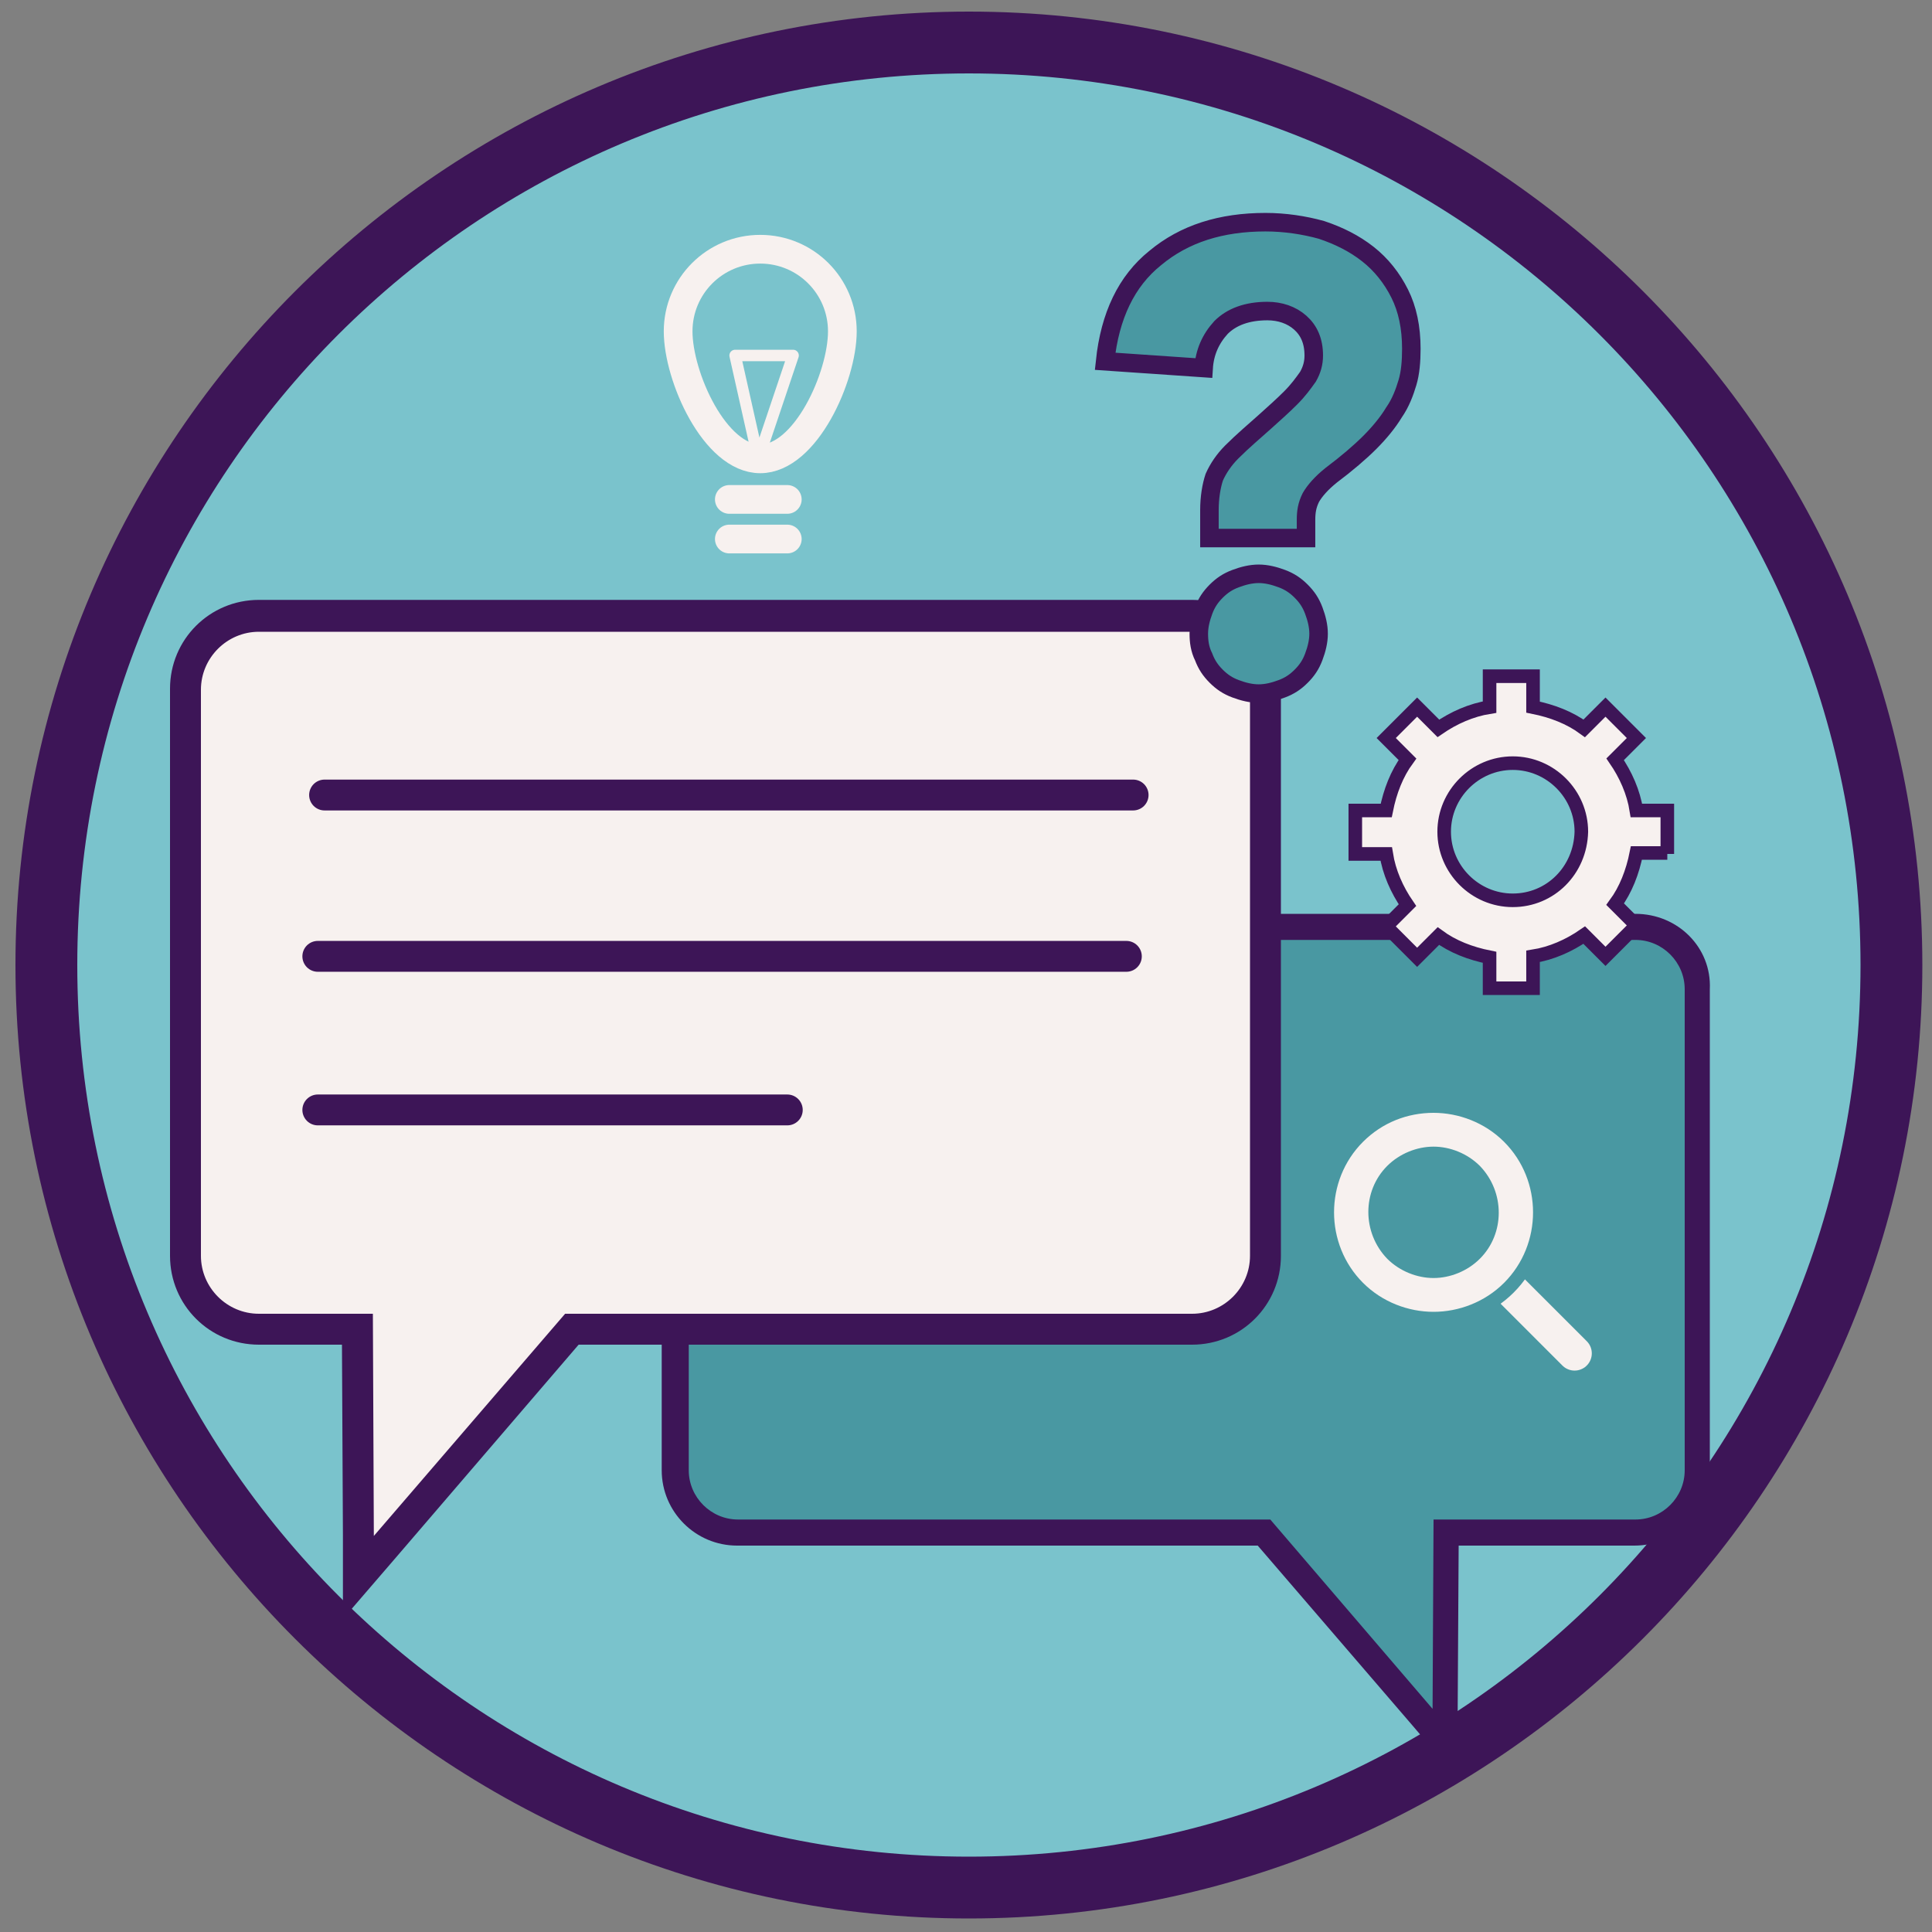
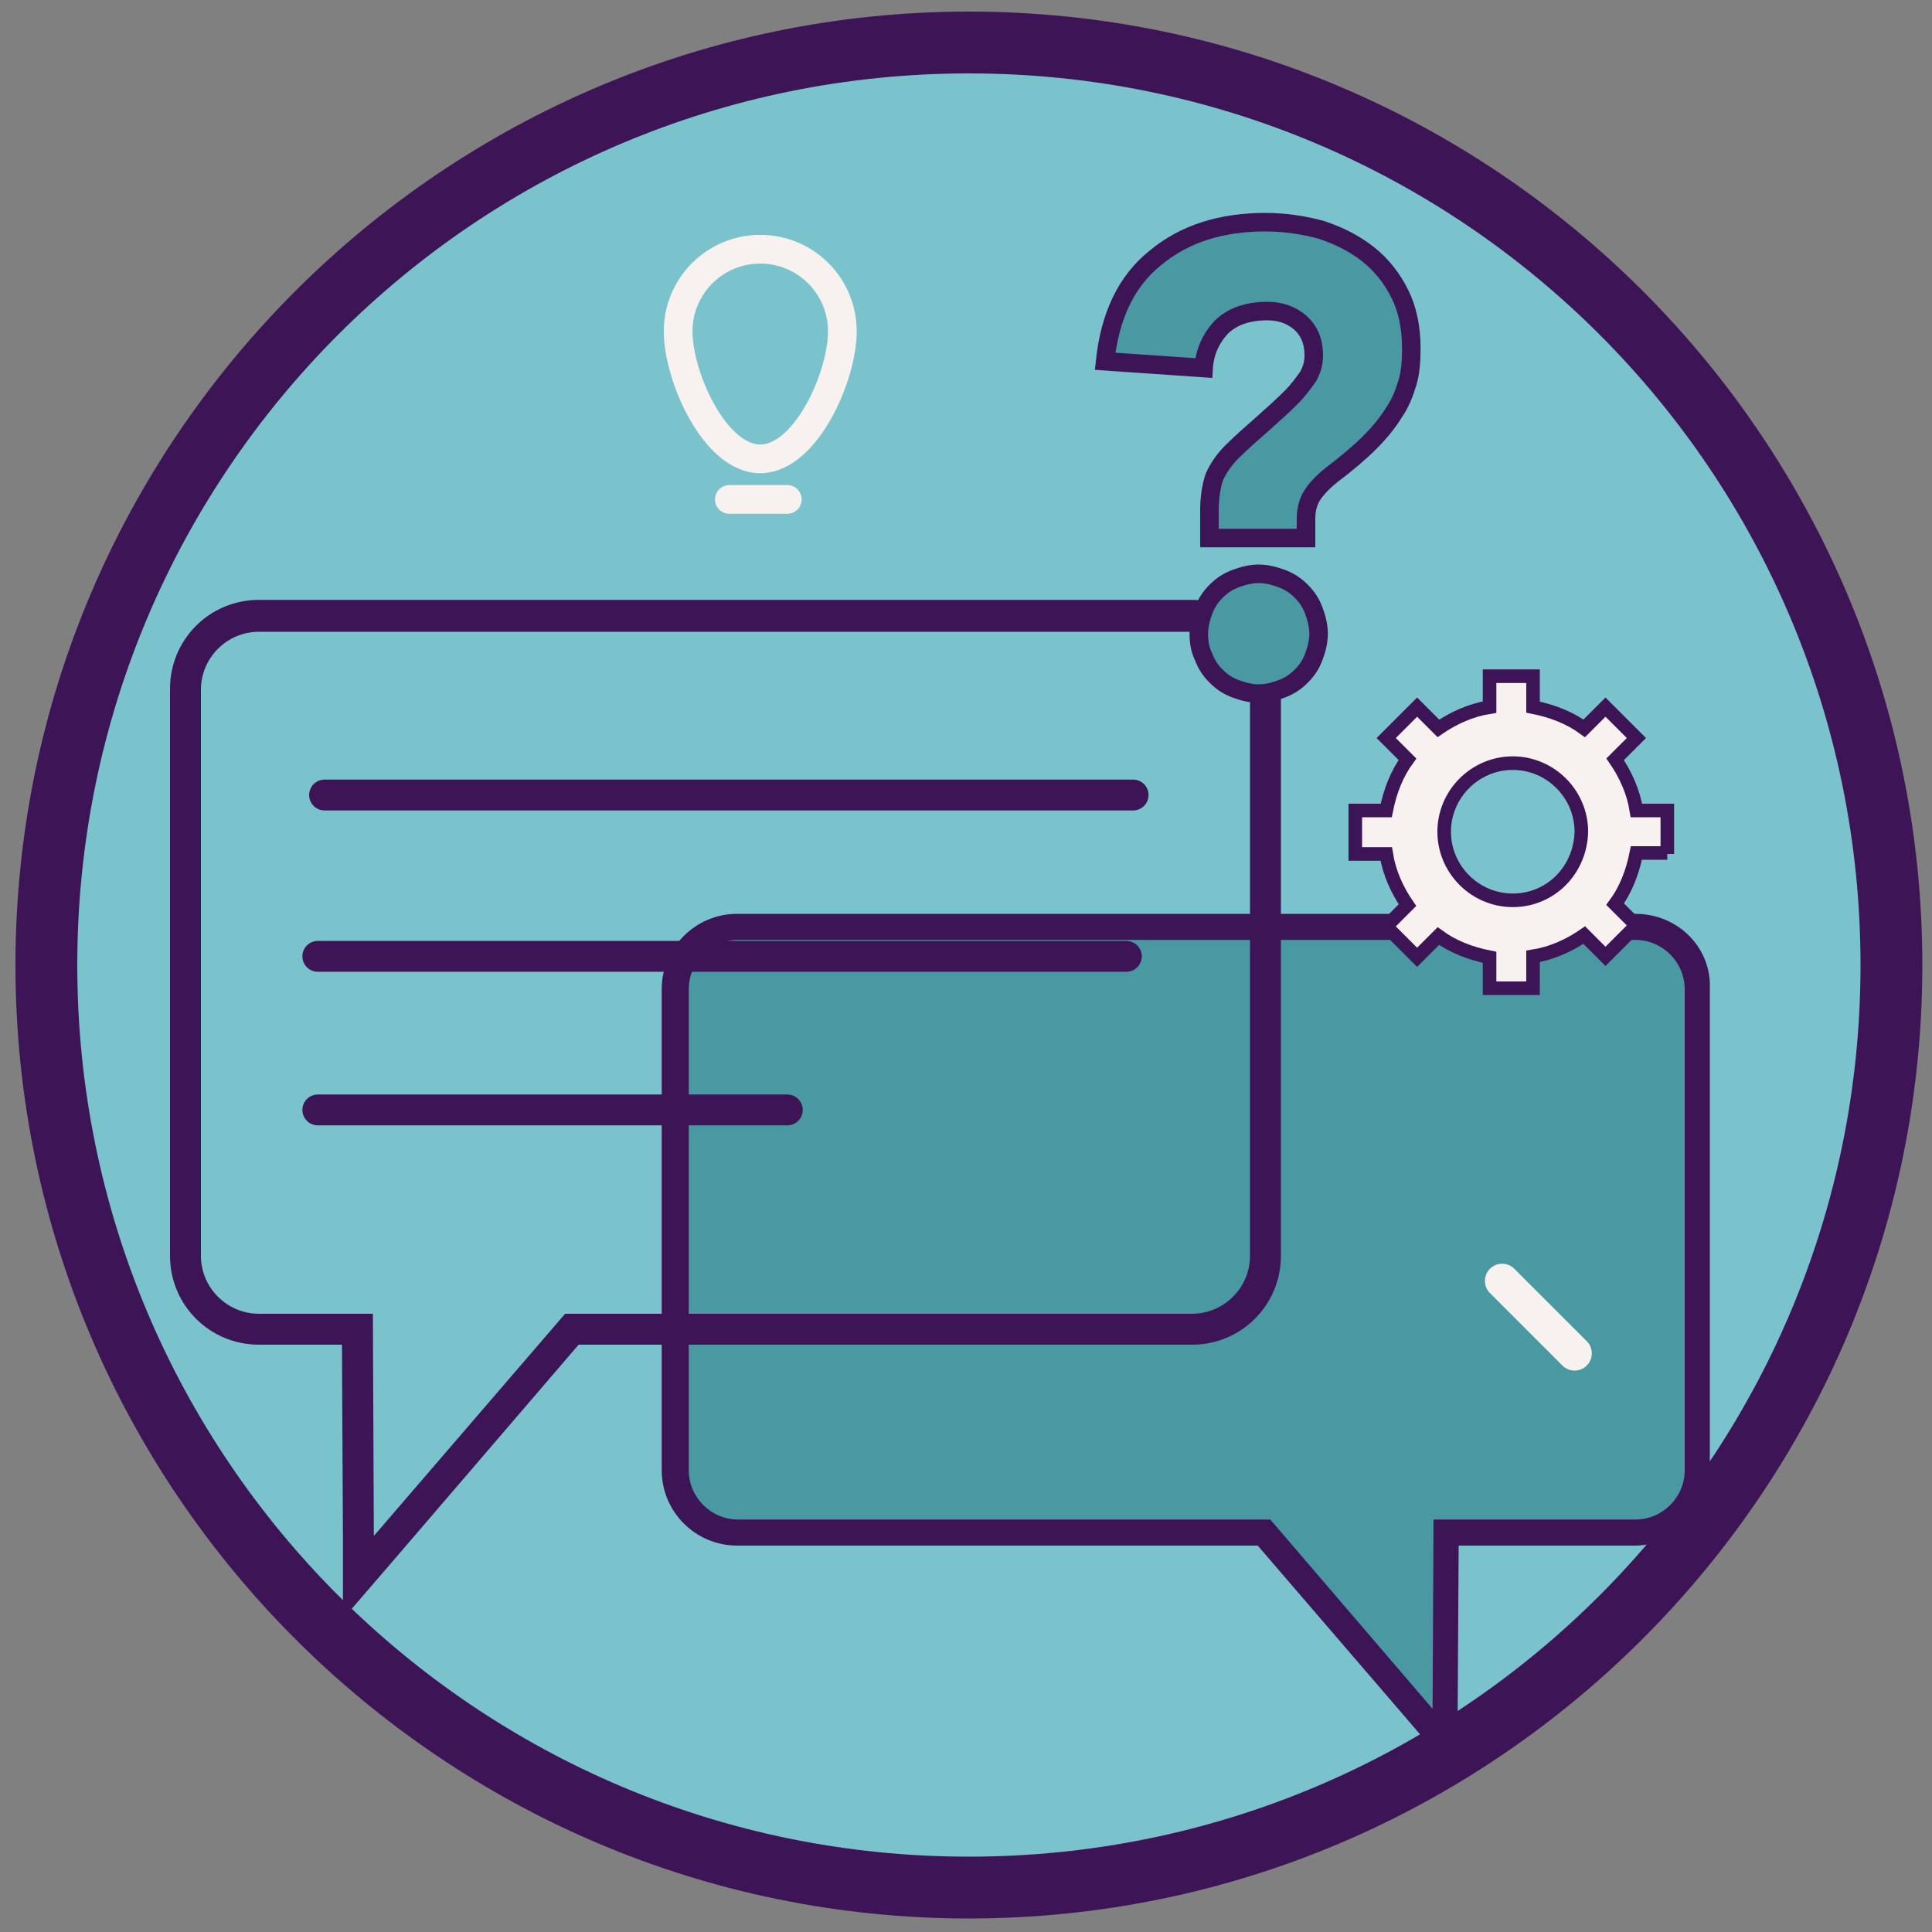
<svg xmlns="http://www.w3.org/2000/svg" id="Layer_7" x="0px" y="0px" viewBox="0 0 200 200" style="enable-background:new 0 0 200 200;" xml:space="preserve">
  <rect x="0" y="0" width="200" height="200" fill="#808080" stroke="none" />
  <style type="text/css">	.st0{fill:#7AC3CC;}	.st1{fill:#3D1557;}	.st2{fill:#4998A2;}	.st3{fill:#F7F1EF;}	.st4{fill:none;stroke:#3D1557;stroke-width:3.195;stroke-linecap:round;stroke-miterlimit:10;}	.st5{fill:none;stroke:#F7F1EF;stroke-width:3.565;stroke-linecap:round;stroke-miterlimit:10;}	.st6{fill:none;stroke:#F7F1EF;stroke-width:2.973;stroke-linecap:round;stroke-miterlimit:10;}	.st7{fill:none;stroke:#F7F1EF;stroke-width:1.189;stroke-linecap:round;stroke-linejoin:round;stroke-miterlimit:10;}	.st8{fill:#F7F1EF;stroke:#3D1557;stroke-width:1.405;stroke-linecap:round;stroke-miterlimit:10;}	.st9{fill:#4998A2;stroke:#3D1557;stroke-width:1.917;stroke-linecap:round;stroke-miterlimit:10;}</style>
  <g>
    <g>
      <ellipse transform="matrix(0.707 -0.707 0.707 0.707 -41.261 100.22)" class="st0" cx="100.3" cy="99.9" rx="95.5" ry="95.5" />
      <path class="st1" d="M100.3,7.6c51,0,92.3,41.3,92.3,92.3s-41.3,92.3-92.3,92.3S8,150.9,8,99.9S49.3,7.6,100.3,7.6 M100.3,1.2   C45.9,1.2,1.6,45.5,1.6,99.9s44.3,98.7,98.7,98.7s98.7-44.3,98.7-98.7S154.8,1.2,100.3,1.2L100.3,1.2z" />
    </g>
    <g>
      <path class="st2" d="M130.9,158.7H76.4c-3.6,0-6.5-2.9-6.5-6.5v-49.8c0-3.6,2.9-6.5,6.5-6.5h93c3.6,0,6.5,2.9,6.5,6.5v49.8   c0,3.6-2.9,6.5-6.5,6.5h-19.5l-0.1,21.8L130.9,158.7z" />
      <path class="st1" d="M169.3,97.3c2.8,0,5.1,2.3,5.1,5.1v49.8c0,2.8-2.3,5.1-5.1,5.1h-20.9l-0.1,19.6l-16.8-19.6H76.4   c-2.8,0-5.1-2.3-5.1-5.1v-49.8c0-2.8,2.3-5.1,5.1-5.1H169.3 M169.3,94.6h-93c-4.3,0-7.8,3.5-7.8,7.8v49.8c0,4.3,3.5,7.8,7.8,7.8   h53.9l16,18.6l4.7,5.5l0-7.3l0.1-16.8h18.2c4.3,0,7.8-3.5,7.8-7.8v-49.8C177.2,98.1,173.7,94.6,169.3,94.6L169.3,94.6z" />
    </g>
    <g>
-       <path class="st3" d="M37,137.6H26.8c-4.2,0-7.6-3.4-7.6-7.6V71.4c0-4.2,3.4-7.6,7.6-7.6h96.6c4.2,0,7.6,3.4,7.6,7.6V130   c0,4.2-3.4,7.6-7.6,7.6H59.2l-22.1,25.7L37,137.6z" />
      <path class="st1" d="M123.4,65.3c3.3,0,6,2.7,6,6V130c0,3.3-2.7,6-6,6H58.5l-19.8,23l-0.1-23H26.8c-3.3,0-6-2.7-6-6V71.4   c0-3.3,2.7-6,6-6H123.4 M123.4,62.1H26.8c-5.1,0-9.2,4.1-9.2,9.2V130c0,5.1,4.1,9.2,9.2,9.2h8.6l0.1,19.8l0,8.6l5.6-6.5l18.8-21.9   h63.5c5.1,0,9.2-4.1,9.2-9.2V71.4C132.6,66.3,128.5,62.1,123.4,62.1L123.4,62.1z" />
    </g>
    <g>
      <line class="st4" x1="33.6" y1="82.3" x2="117.3" y2="82.3" />
      <line class="st4" x1="32.9" y1="99" x2="116.6" y2="99" />
      <line class="st4" x1="32.9" y1="114.9" x2="81.5" y2="114.9" />
    </g>
    <g>
      <line class="st5" x1="155.5" y1="132.6" x2="163" y2="140.1" />
      <g>
-         <path class="st3" d="M148.4,136.6c-3,0-5.7-1.1-7.8-3.2c-2.1-2.1-3.2-4.9-3.2-7.8s1.1-5.7,3.2-7.8c2.1-2.1,4.9-3.2,7.8-3.2    c3,0,5.7,1.1,7.8,3.2c2.1,2.1,3.2,4.9,3.2,7.8s-1.1,5.7-3.2,7.8C154.1,135.4,151.4,136.6,148.4,136.6z M148.4,119.5    c-1.6,0-3.1,0.6-4.3,1.8c-2.4,2.4-2.4,6.2,0,8.6c1.1,1.1,2.7,1.8,4.3,1.8c1.6,0,3.1-0.6,4.3-1.8c2.4-2.4,2.4-6.2,0-8.6    C151.5,120.1,150,119.5,148.4,119.5z" />
-         <path class="st2" d="M148.4,115.2c2.6,0,5.3,1,7.3,3c4,4,4,10.6,0,14.6c-2,2-4.7,3-7.3,3s-5.3-1-7.3-3c-4-4-4-10.6,0-14.6    C143.1,116.2,145.7,115.2,148.4,115.2 M148.4,132.3c1.7,0,3.5-0.7,4.8-2c2.6-2.6,2.6-6.9,0-9.6c-1.3-1.3-3.1-2-4.8-2    c-1.7,0-3.5,0.7-4.8,2c-2.6,2.6-2.6,6.9,0,9.6C144.9,131.6,146.7,132.3,148.4,132.3 M148.4,113.8c-3.1,0-6.1,1.2-8.3,3.4    c-2.2,2.2-3.4,5.2-3.4,8.3s1.2,6.1,3.4,8.3c2.2,2.2,5.2,3.4,8.3,3.4s6.1-1.2,8.3-3.4c2.2-2.2,3.4-5.2,3.4-8.3s-1.2-6.1-3.4-8.3    C154.5,115,151.5,113.8,148.4,113.8L148.4,113.8z M148.4,130.9c-1.4,0-2.8-0.6-3.8-1.6c-1-1-1.6-2.4-1.6-3.8    c0-1.4,0.6-2.8,1.6-3.8c1-1,2.4-1.6,3.8-1.6s2.8,0.6,3.8,1.6c2.1,2.1,2.1,5.5,0,7.6C151.2,130.3,149.8,130.9,148.4,130.9    L148.4,130.9z" />
-       </g>
+         </g>
    </g>
    <g>
      <path class="st6" d="M87.2,34.3c0,4.7-3.8,13.2-8.5,13.2c-4.7,0-8.5-8.5-8.5-13.2s3.8-8.5,8.5-8.5C83.4,25.8,87.2,29.6,87.2,34.3z   " />
      <line class="st6" x1="75.5" y1="51.7" x2="81.5" y2="51.7" />
-       <line class="st6" x1="75.5" y1="55.8" x2="81.5" y2="55.8" />
-       <polygon class="st7" points="82.1,36.8 78.5,47.5 76.1,36.8   " />
    </g>
    <path class="st8" d="M172.6,88.4v-4.5h-3.2c-0.3-1.9-1.1-3.7-2.2-5.3l2.2-2.2l-3.2-3.2l-2.2,2.2c-1.5-1.1-3.3-1.8-5.3-2.2v-3.2  h-4.5v3.2c-1.9,0.3-3.7,1.1-5.3,2.2l-2.2-2.2l-3.2,3.2l2.2,2.2c-1.1,1.5-1.8,3.3-2.2,5.3h-3.2v4.5h3.2c0.3,1.9,1.1,3.7,2.2,5.3  l-2.2,2.2l3.2,3.2l2.2-2.2c1.5,1.1,3.3,1.8,5.3,2.2v3.2h4.5V99c1.9-0.3,3.7-1.1,5.3-2.2l2.2,2.2l3.2-3.2l-2.2-2.2  c1.1-1.5,1.8-3.3,2.2-5.3H172.6z M156.6,93.2c-3.9,0-7.1-3.2-7.1-7.1c0-3.9,3.2-7.1,7.1-7.1c3.9,0,7.1,3.2,7.1,7.1  C163.6,90.1,160.5,93.2,156.6,93.2z" />
    <g>
      <path class="st9" d="M125.2,52.8c0-1.3,0.2-2.5,0.5-3.4c0.4-0.9,1-1.8,1.8-2.6c1.2-1.2,2.4-2.2,3.4-3.1c1-0.9,1.9-1.7,2.7-2.5   c0.8-0.8,1.3-1.5,1.8-2.2c0.4-0.7,0.6-1.4,0.6-2.2c0-1.5-0.5-2.6-1.4-3.4c-0.9-0.8-2.1-1.2-3.4-1.2c-2.1,0-3.7,0.6-4.8,1.7   c-1.1,1.2-1.7,2.6-1.8,4.2l-10.2-0.7c0.5-4.7,2.2-8.3,5.2-10.7c3-2.5,6.8-3.7,11.4-3.7c2,0,4,0.3,5.8,0.8c1.8,0.6,3.4,1.4,4.8,2.5   c1.4,1.1,2.5,2.5,3.3,4.1c0.8,1.6,1.2,3.5,1.2,5.7c0,1.3-0.1,2.5-0.4,3.5c-0.3,1-0.7,2.1-1.4,3.1c-0.6,1-1.5,2.1-2.5,3.1   c-1,1-2.4,2.2-4,3.4c-1,0.8-1.7,1.6-2.1,2.3c-0.4,0.8-0.5,1.5-0.5,2.3v1.9h-10V52.8z M124.1,65.6c0-0.8,0.2-1.6,0.5-2.4   c0.3-0.8,0.7-1.4,1.3-2c0.6-0.6,1.2-1,2-1.3c0.8-0.3,1.6-0.5,2.4-0.5c0.8,0,1.6,0.2,2.4,0.5c0.8,0.3,1.4,0.7,2,1.3   c0.6,0.6,1,1.2,1.3,2c0.3,0.8,0.5,1.6,0.5,2.4c0,0.8-0.2,1.6-0.5,2.4c-0.3,0.8-0.7,1.4-1.3,2c-0.6,0.6-1.2,1-2,1.3   c-0.8,0.3-1.6,0.5-2.4,0.5c-0.8,0-1.6-0.2-2.4-0.5c-0.8-0.3-1.4-0.7-2-1.3c-0.6-0.6-1-1.2-1.3-2C124.2,67.2,124.1,66.4,124.1,65.6   z" />
    </g>
  </g>
</svg>